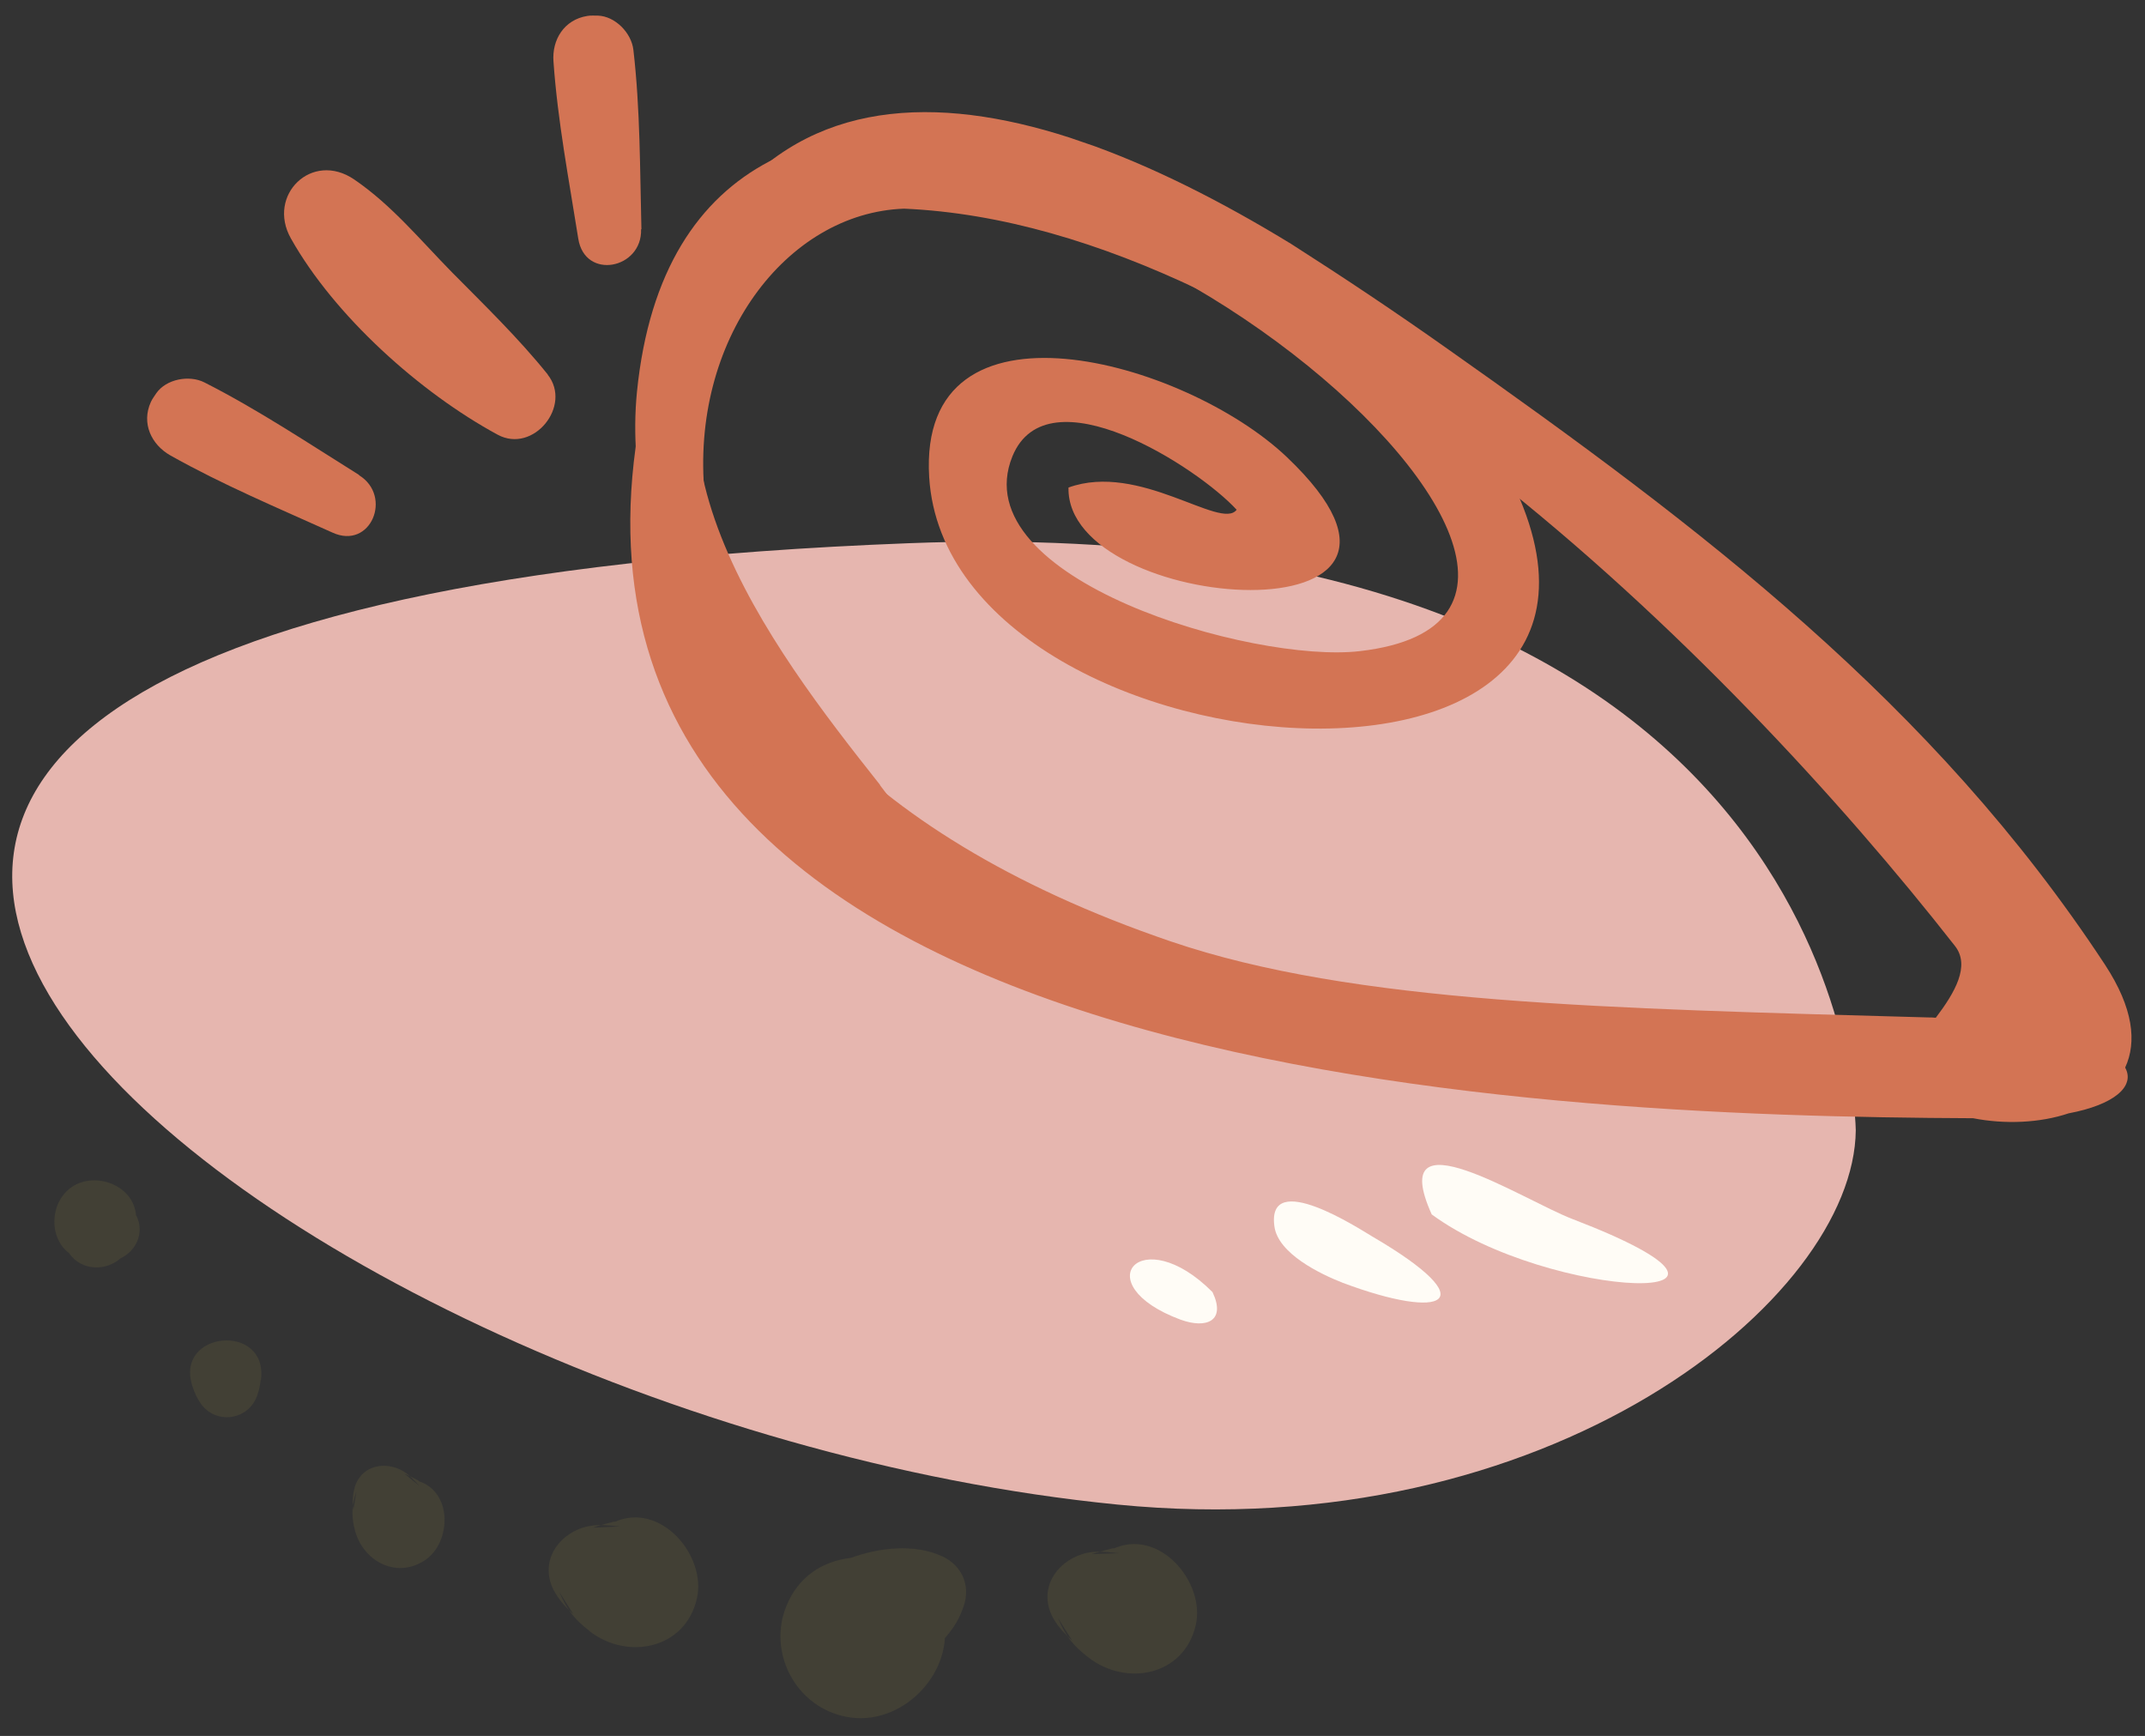
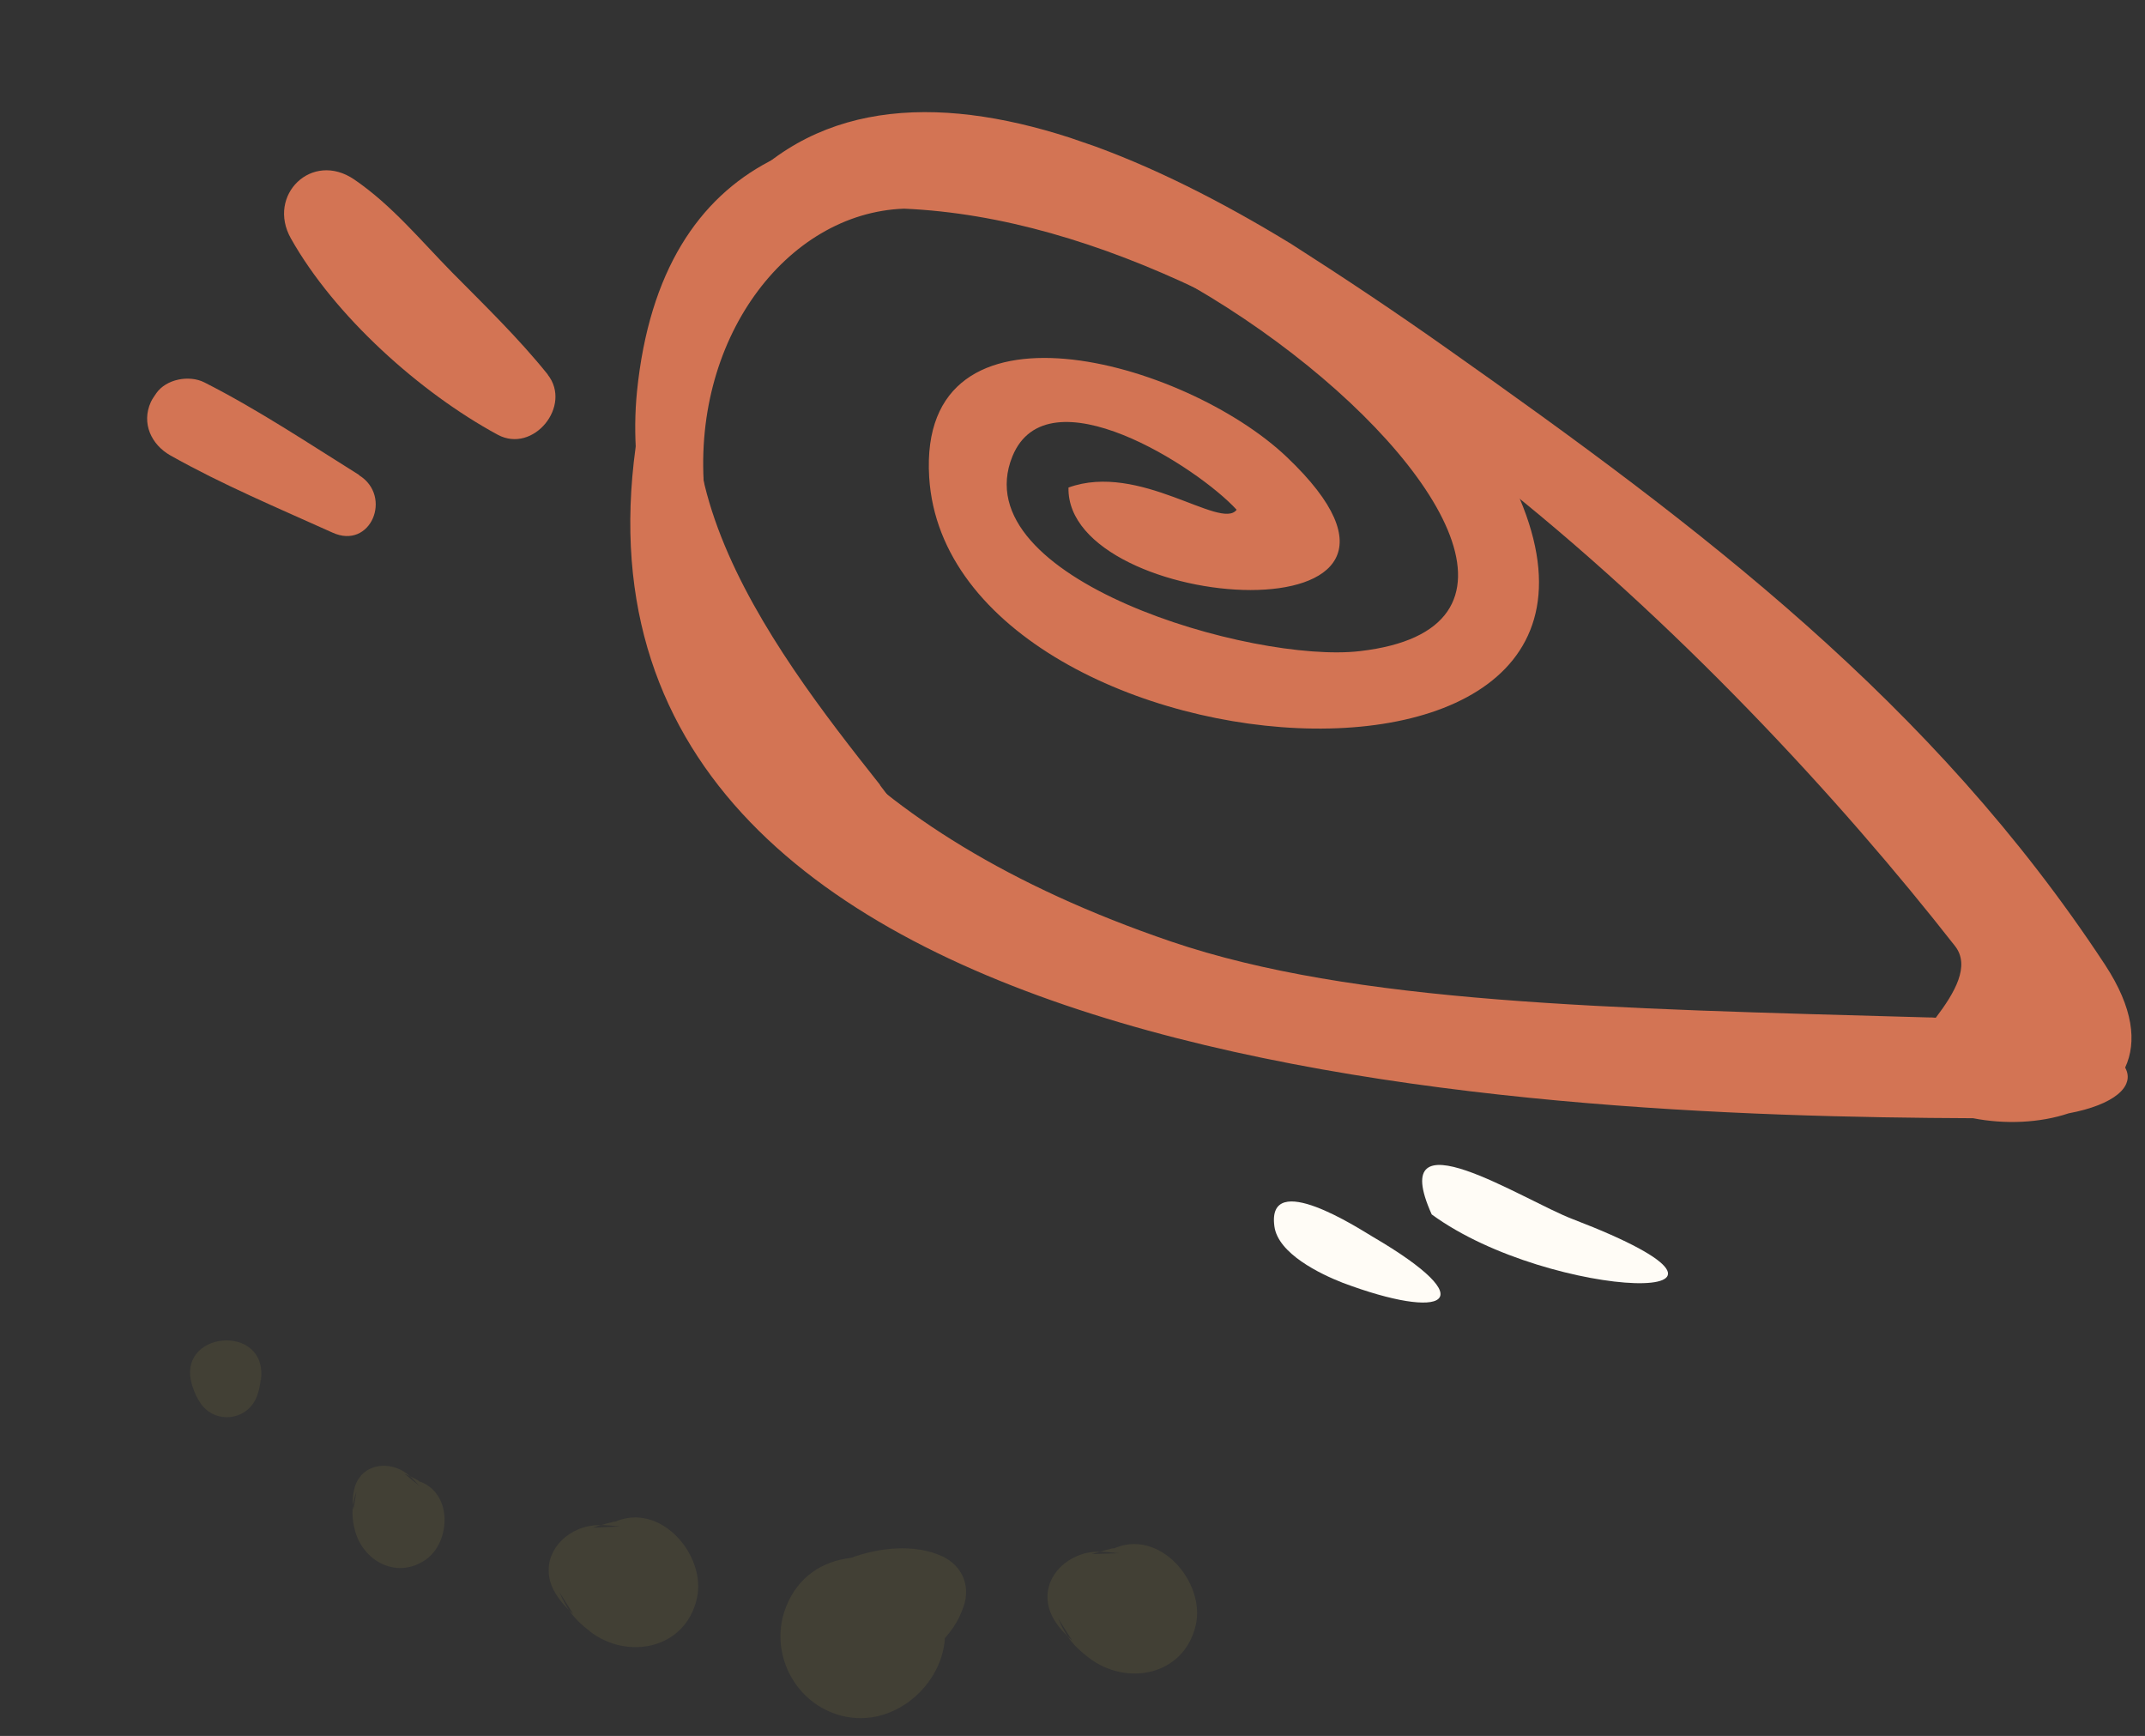
<svg xmlns="http://www.w3.org/2000/svg" fill="none" viewBox="18.325 11.772 215.532 174.4" style="max-height: 500px" width="215.532" height="174.4">
  <rect x="18.325" y="11.772" width="215.532" height="174.4" fill="#333333" stroke="none" />
  <g clip-path="url(#clip0_17459_3174)">
-     <path fill="#E6B6AF" d="M204.795 125.311C204.795 125.311 204.253 62.692 109.645 66.346C-57.441 72.753 42.873 154.262 130.579 162.927C173.99 167.227 204.655 142.29 204.795 125.311Z" clip-rule="evenodd" fill-rule="evenodd" />
    <path fill="#D37454" d="M231.873 119.006C233.041 116.464 232.695 113.056 229.848 108.708C212.539 82.358 189.209 64.757 163.804 46.84C158.555 43.124 153.463 39.728 148.068 36.281C120.203 19.241 90.283 12.74 82.691 53.625C70.367 119.88 171.409 123.93 216.582 124.115C219.802 124.745 223.291 124.593 226.181 123.625C230.767 122.763 232.869 120.913 231.881 119.061L231.873 119.006ZM109.166 32.736C148.068 34.424 191.867 77.553 214.758 106.805C216.334 108.806 214.735 111.518 212.835 114.021C212.548 114.002 212.318 113.975 212.047 113.988C179.668 113.086 154.342 112.595 135.999 106.364C70.543 84.057 85.429 33.587 109.166 32.736Z" clip-rule="evenodd" fill-rule="evenodd" />
    <path fill="#D37454" d="M73.377 49.413C70.469 45.786 67.033 42.456 63.771 39.159C60.573 35.91 57.688 32.371 53.91 29.799C49.658 26.904 45.106 31.385 47.555 35.728C51.918 43.488 60.526 51.224 68.343 55.451C71.918 57.371 75.844 52.542 73.354 49.404L73.377 49.413Z" clip-rule="evenodd" fill-rule="evenodd" />
    <path fill="#D37454" d="M54.406 59.488C49.296 56.298 44.228 52.91 38.851 50.185C37.329 49.423 35.024 49.85 34.025 51.283C33.847 51.567 33.614 51.858 33.484 52.158C32.511 54.289 33.528 56.443 35.446 57.527C40.67 60.465 46.256 62.811 51.723 65.275C55.586 67.055 57.805 61.612 54.398 59.512L54.406 59.488Z" clip-rule="evenodd" fill-rule="evenodd" />
    <path fill="#FFFCF6" d="M162.185 133.779C174.145 142.535 199.892 143.277 176.332 134.244C171.363 132.348 157.478 123.302 162.185 133.779Z" clip-rule="evenodd" fill-rule="evenodd" />
    <path fill="#FFFCF6" d="M153.266 140.656C163.411 144.465 167.694 142.703 156.203 135.991C155.006 135.288 145.589 129.13 146.377 134.971C146.737 137.721 150.988 139.767 153.242 140.648L153.266 140.656Z" clip-rule="evenodd" fill-rule="evenodd" />
-     <path fill="#FFFCF6" d="M140.159 141.584C132.972 134.364 127.377 140.794 136.943 144.35C139.571 145.307 141.537 144.472 140.159 141.584Z" clip-rule="evenodd" fill-rule="evenodd" />
    <path fill="#D37454" d="M106.753 90.626C95.719 76.699 79.466 55.565 94.038 38.221C116.492 11.52 191.498 72.971 154.961 77.189C144.192 78.444 115.038 69.951 120.053 57.62C123.58 48.994 138.693 58.729 142.584 62.985C141.006 65.094 132.813 58.165 125.689 60.753C125.393 73.461 167.444 76.524 147.628 57.692C137.412 47.971 110.511 40.44 111.69 59.703C113.612 91.209 194.182 96.995 167.586 55.435C152.595 31.95 87.238 2.543 82.33 51.113C80.611 68.266 91.815 88.59 103.534 100.446C112.939 109.968 117.422 104.296 106.744 90.65L106.753 90.626Z" clip-rule="evenodd" fill-rule="evenodd" />
-     <path fill="#D37454" d="M82.775 34.796C82.626 28.804 82.66 22.742 81.968 16.776C81.775 15.091 80.149 13.391 78.381 13.34C78.031 13.352 77.673 13.309 77.33 13.376C75.018 13.748 73.767 15.757 73.94 17.965C74.36 23.945 75.498 29.853 76.429 35.742C77.087 39.947 82.861 38.804 82.743 34.812L82.775 34.796Z" clip-rule="evenodd" fill-rule="evenodd" />
    <path fill="#424035" d="M113.243 176.377C114.168 175.316 114.7 174.465 115.157 173.137C115.867 171.074 114.992 169.049 112.993 168.122C110.256 166.863 106.694 167.228 103.826 168.284C100.997 168.61 98.523 170.146 97.32 173.18C95.653 177.327 97.739 182.183 101.914 183.831C107.422 186.018 112.947 181.421 113.267 176.385L113.243 176.377Z" clip-rule="evenodd" fill-rule="evenodd" />
    <path fill="#424035" d="M53.892 165.135C53.64 163.775 53.687 162.942 54.136 161.638C54.035 162.24 53.926 162.866 53.826 163.468C53.736 162.8 53.741 162.165 53.89 161.501C54.305 159.442 56.247 158.598 58.129 159.246C59.177 159.606 59.745 160.279 60.463 161.057C59.965 160.647 59.467 160.236 58.968 159.826C59.087 159.867 60.848 160.712 60.34 160.563C63.835 161.633 63.666 166.694 61.079 168.482C58.043 170.568 54.494 168.418 53.9 165.111L53.892 165.135Z" clip-rule="evenodd" fill-rule="evenodd" />
-     <path fill="#424035" d="M31.996 133.918C31.799 130.853 27.901 129.405 25.53 131.03C23.328 132.553 23.179 136.082 25.268 137.676C26.551 139.523 29.028 139.447 30.416 138.201C31.967 137.488 32.89 135.657 32.028 133.902L31.996 133.918Z" clip-rule="evenodd" fill-rule="evenodd" />
    <path fill="#424035" d="M44.521 150.4C44.444 151.09 44.303 151.731 44.011 152.347C42.942 154.525 39.97 154.802 38.521 152.818C38.127 152.259 37.854 151.66 37.652 151.008C35.858 145.457 45.286 144.616 44.545 150.409L44.521 150.4Z" clip-rule="evenodd" fill-rule="evenodd" />
    <path fill="#424035" d="M77.582 175.646C76.024 174.446 75.307 173.51 74.517 171.7C74.981 172.443 75.469 173.195 75.932 173.938C75.197 173.287 74.621 172.638 74.111 171.799C72.595 169.235 73.852 166.512 76.441 165.413C77.871 164.818 79.12 164.982 80.639 165.134C79.724 165.164 78.799 165.217 77.883 165.247C78.043 165.169 80.701 164.412 80.014 164.706C84.674 162.544 89.359 168.054 88.344 172.399C87.155 177.48 81.373 178.568 77.598 175.678L77.582 175.646Z" clip-rule="evenodd" fill-rule="evenodd" />
    <path fill="#424035" d="M127.712 178.305C126.153 177.106 125.428 176.193 124.647 174.36C125.111 175.103 125.598 175.854 126.062 176.597C125.327 175.946 124.727 175.289 124.232 174.482C122.716 171.918 123.973 169.195 126.562 168.096C128 167.477 129.241 167.665 130.761 167.817C129.845 167.847 128.929 167.876 128.013 167.906C128.188 167.86 130.831 167.072 130.135 167.39C134.804 165.203 139.48 170.737 138.473 175.059C137.284 180.14 131.502 181.227 127.712 178.305Z" clip-rule="evenodd" fill-rule="evenodd" />
  </g>
  <defs>
    <clipPath id="clip0_17459_3174">
      <rect transform="translate(51.401) rotate(18.985)" fill="white" height="158" width="210" />
    </clipPath>
  </defs>
</svg>